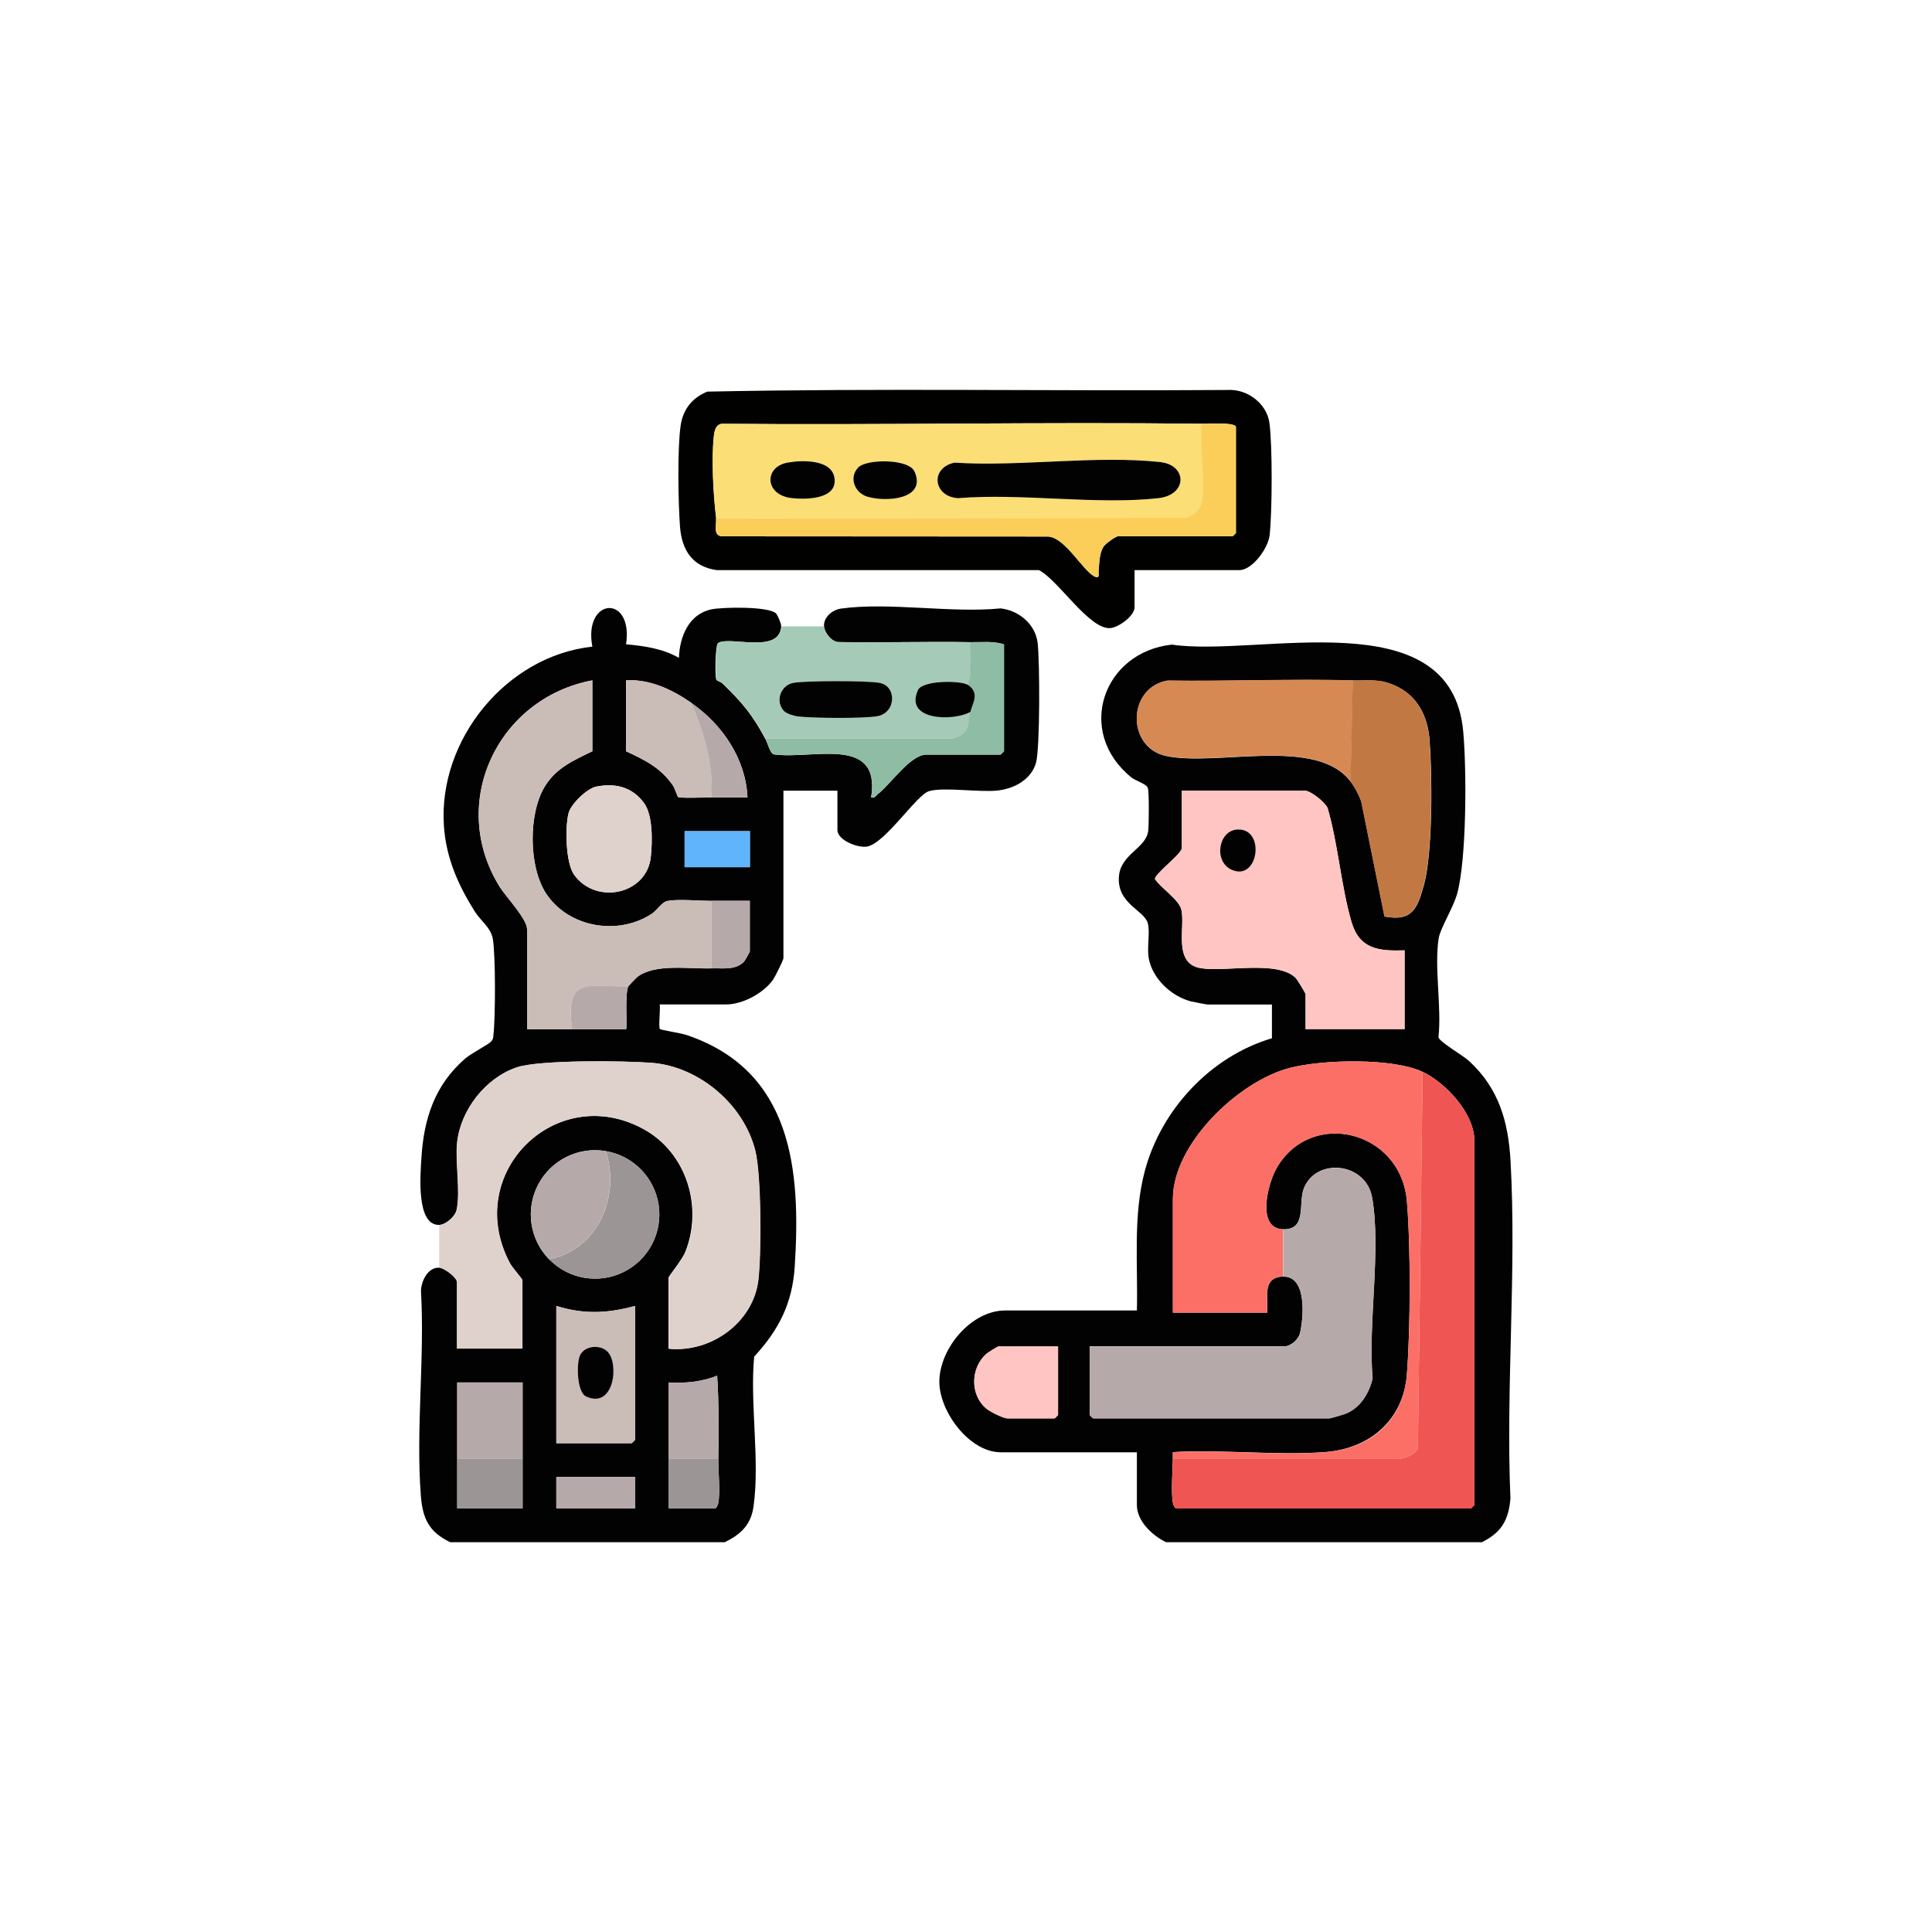
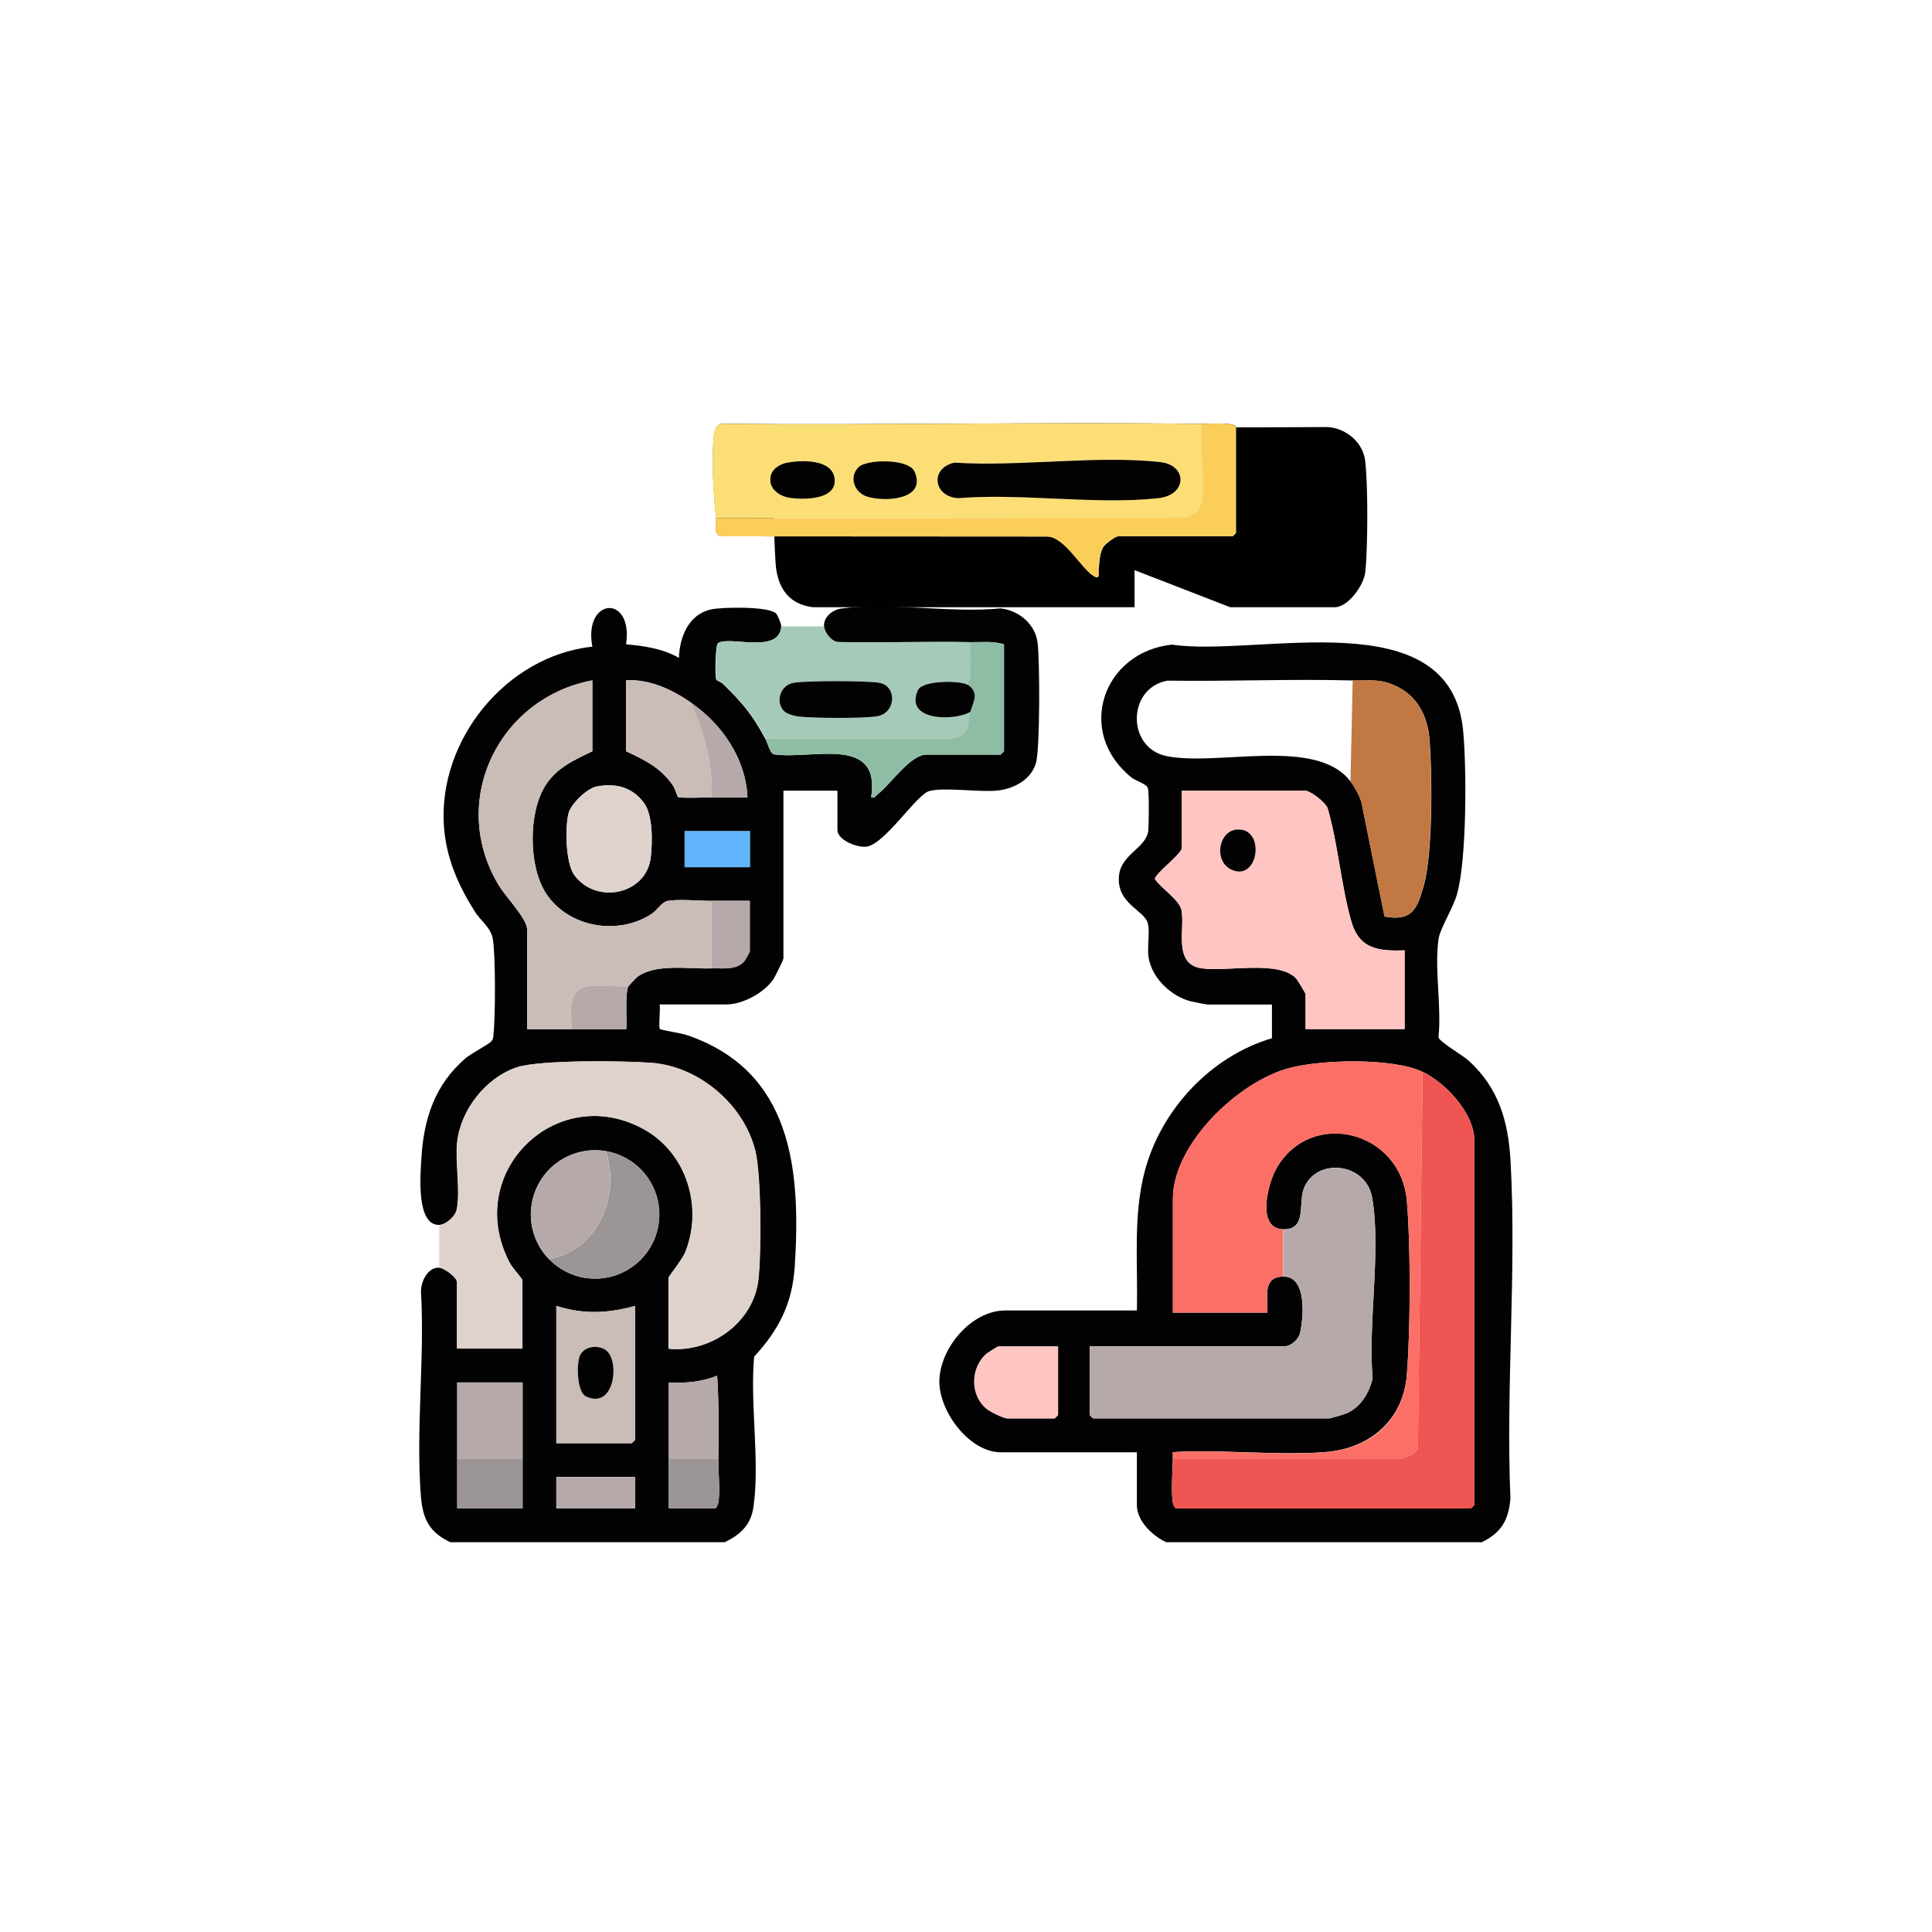
<svg xmlns="http://www.w3.org/2000/svg" id="Layer_1" data-name="Layer 1" viewBox="0 0 200 200">
  <defs>
    <style>
      .cls-1 {
        fill: #8fbca4;
      }

      .cls-2 {
        fill: #cabcb7;
      }

      .cls-3 {
        fill: #fbde75;
      }

      .cls-4 {
        fill: #020202;
      }

      .cls-5 {
        fill: #5fb4fb;
      }

      .cls-6 {
        fill: #fc6f66;
      }

      .cls-7 {
        fill: #dfd1cc;
      }

      .cls-8 {
        fill: #a5cab8;
      }

      .cls-9 {
        fill: #ef5552;
      }

      .cls-10 {
        fill: #fbce5a;
      }

      .cls-11 {
        fill: #fec5c2;
      }

      .cls-12 {
        fill: #9c9595;
      }

      .cls-13 {
        fill: #d78954;
      }

      .cls-14 {
        fill: #010100;
      }

      .cls-15 {
        fill: #b6a9a9;
      }

      .cls-16 {
        fill: #c27843;
      }

      .cls-17 {
        fill: #030202;
      }
    </style>
  </defs>
  <path class="cls-17" d="M153.33,159.65h-32.61c-1.4-.66-3.03-2.18-3.03-3.84v-5.47h-14.09c-3.25,0-6.38-4.22-6.36-7.34.03-3.41,3.29-7.34,6.82-7.34h13.63c.12-4.79-.42-9.78.82-14.44,1.69-6.36,6.82-11.87,13.16-13.74v-3.49h-6.64c-.11,0-1.53-.27-1.76-.33-2.03-.53-4-2.38-4.36-4.5-.19-1.11.17-2.7-.1-3.62-.4-1.35-3.27-2.02-2.97-4.91.24-2.26,2.85-2.84,3.03-4.67.06-.65.1-3.98-.05-4.4s-1.26-.72-1.71-1.09c-5.81-4.71-2.94-12.97,4.2-13.74,8.96,1.33,28.9-4.74,30.16,8.97.36,3.9.37,13.22-.63,16.83-.4,1.44-1.75,3.57-1.91,4.61-.47,3.02.32,7.1-.02,10.24.09.47,2.5,1.85,3.15,2.44,3.09,2.83,4.08,6.28,4.31,10.36.64,11.43-.5,23.46-.01,34.95-.2,2.28-.96,3.55-3.02,4.55ZM139.82,80.91c.46.61.83,1.32,1.1,2.05l2.41,11.92c2.88.53,3.39-.82,4.07-3.25.93-3.32.87-11.43.59-15.03-.2-2.5-1.28-4.64-3.65-5.66-1.62-.7-2.59-.46-4.27-.5-6.39-.17-12.81.11-19.2.02-4.17.72-4.28,6.92-.15,7.8,5.28,1.12,15.56-2.06,19.11,2.67ZM145.41,98.38c-2.7.09-4.7-.12-5.52-2.98-1.07-3.71-1.37-8-2.46-11.75-.27-.62-1.77-1.81-2.39-1.81h-12.7v5.94c0,.62-2.87,2.71-2.78,3.23.6.9,2.46,2.11,2.72,3.12.46,1.81-.93,5.63,2.05,6.1,2.58.41,7.93-.86,9.81,1.02.15.15,1.01,1.57,1.01,1.67v3.61h10.25v-8.15ZM147.27,110.96c-3.1-1.47-10.4-1.29-13.79-.4-5.26,1.38-12.06,7.84-12.06,13.56v11.76h9.78c.07-1.57-.56-3.67,1.63-3.73,2.44-.07,2.14,4.13,1.75,5.83-.16.69-.96,1.39-1.63,1.39h-20.15v7.1s.32.35.35.35h24.46c.15,0,1.56-.42,1.8-.53,1.46-.64,2.33-2.11,2.68-3.61-.5-5.66.9-13.27-.05-18.71-.64-3.66-5.78-4.17-7.06-.97-.62,1.57.35,4.32-2.16,4.25-2.79-.08-1.59-4.74-.65-6.36,3.57-6.15,12.84-3.88,13.47,3.44.4,4.69.37,13.24,0,17.95s-3.81,7.69-8.5,8.04c-5.08.37-10.61-.3-15.73,0,0,.23,0,.47,0,.7-.03,1.18-.19,3.51,0,4.54.04.19.19.58.35.58h30.51s.35-.32.35-.35v-37.74c0-2.8-2.97-5.97-5.36-7.1ZM109.53,139.38h-6.17c-.09,0-1.12.65-1.29.8-1.6,1.46-1.65,4.19,0,5.61.39.34,1.79,1.04,2.22,1.04h4.89s.35-.32.35-.35v-7.1Z" />
  <path class="cls-6" d="M147.27,110.96l-.49,38.99c-.34.59-1.28,1.01-1.95,1.08h-23.42c0-.24-.01-.47,0-.7,5.12-.29,10.66.38,15.73,0,4.69-.34,8.12-3.2,8.5-8.04s.4-13.27,0-17.95c-.63-7.32-9.9-9.59-13.47-3.44-.94,1.62-2.13,6.28.65,6.36v4.89c-2.19.06-1.56,2.16-1.63,3.73h-9.78v-11.76c0-5.72,6.8-12.18,12.06-13.56,3.39-.89,10.7-1.07,13.79.4Z" />
  <path class="cls-9" d="M121.41,151.03h23.42c.67-.07,1.61-.48,1.95-1.07l.49-38.99c2.39,1.13,5.36,4.31,5.36,7.1v37.74s-.32.35-.35.35h-30.51c-.16,0-.31-.39-.35-.58-.19-1.03-.03-3.37,0-4.54Z" />
  <path class="cls-15" d="M132.83,127.27c2.51.07,1.53-2.68,2.16-4.25,1.27-3.19,6.41-2.69,7.06.97.95,5.44-.45,13.04.05,18.71-.35,1.49-1.22,2.97-2.68,3.61-.24.11-1.66.53-1.8.53h-24.46s-.35-.32-.35-.35v-7.1h20.15c.67,0,1.47-.7,1.63-1.39.39-1.7.69-5.9-1.75-5.83v-4.89Z" />
  <path class="cls-11" d="M109.53,139.38v7.1s-.32.35-.35.35h-4.89c-.43,0-1.82-.7-2.22-1.04-1.66-1.42-1.6-4.15,0-5.61.17-.15,1.21-.8,1.29-.8h6.17Z" />
-   <path class="cls-13" d="M140.05,70.43l-.23,10.48c-3.56-4.72-13.84-1.55-19.11-2.67-4.13-.88-4.02-7.08.15-7.8,6.39.09,12.81-.19,19.2-.02Z" />
  <path class="cls-16" d="M140.05,70.43c1.68.05,2.65-.2,4.27.5,2.37,1.02,3.46,3.17,3.65,5.66.28,3.6.34,11.71-.59,15.03-.68,2.43-1.18,3.78-4.07,3.25l-2.41-11.92c-.27-.72-.64-1.43-1.1-2.05l.23-10.48Z" />
  <path class="cls-11" d="M145.41,98.38v8.15h-10.25v-3.61c0-.1-.86-1.51-1.01-1.67-1.88-1.88-7.23-.61-9.81-1.02-2.98-.47-1.59-4.3-2.05-6.1-.26-1.01-2.12-2.22-2.72-3.12-.09-.52,2.78-2.6,2.78-3.23v-5.94h12.7c.62,0,2.11,1.19,2.39,1.81,1.09,3.75,1.39,8.04,2.46,11.75.83,2.87,2.82,3.07,5.52,2.98ZM128.09,85.87c-1.98.11-2.49,3.35-.56,4.18,2.76,1.19,3.5-4.34.56-4.18Z" />
  <path class="cls-17" d="M128.09,85.87c2.94-.16,2.21,5.38-.56,4.18-1.93-.83-1.43-4.07.56-4.18Z" />
  <path class="cls-4" d="M45.48,126.8c-2.42.09-1.96-5.25-1.86-6.87.24-4.1,1.38-7.62,4.55-10.36.61-.53,2.41-1.45,2.67-1.75.23-.26.21-.38.24-.69.21-1.75.23-8.33-.07-9.97-.21-1.15-1.28-1.87-1.86-2.8-1.73-2.75-2.99-5.59-3.2-8.91-.58-8.91,6.5-17.56,15.37-18.51-.96-5.1,4.26-5.47,3.49-.24,1.87.16,3.82.45,5.47,1.4.08-2.17,1-4.52,3.36-5.02,1.15-.24,5.96-.33,6.7.43.17.18.55,1.08.53,1.33-.17,2.92-5.41.95-6.54,1.73-.29.2-.34,3.51-.17,3.81.05.09.47.21.65.39,2.05,2,3.05,3.18,4.42,5.72.23.42.49,1.48.85,1.6,3.93.59,11.13-2.07,10.1,4.46.4.11.47-.17.7-.35,1.3-1,3.36-4.08,5.01-4.08h7.69s.35-.32.35-.35v-11.06c-1.13-.37-2.32-.21-3.49-.23-4.53-.08-9.08.07-13.61-.01-.74.01-1.49-.99-1.53-1.62-.06-.96.86-1.72,1.76-1.85,4.97-.69,11.4.49,16.52-.02,1.92.22,3.62,1.65,3.84,3.61s.25,10.92-.18,12.4c-.51,1.72-2.24,2.64-3.92,2.84-1.91.22-5.63-.38-7.15.07-1.3.39-4.5,5.36-6.39,5.73-1.01.19-3.09-.68-3.09-1.7v-4.08h-5.59v17.35c0,.18-.87,1.92-1.06,2.2-.99,1.41-3.15,2.58-4.88,2.58h-6.87c.09.47-.14,2.34.02,2.54.09.11,2.25.44,2.76.62,10.94,3.7,11.85,13.92,11.2,23.99-.25,3.81-1.65,6.54-4.2,9.31-.45,4.86.61,10.81-.07,15.54-.27,1.89-1.33,2.86-2.97,3.67h-28.42c-2.17-1.04-2.85-2.4-3.04-4.77-.54-6.81.41-14.32.01-21.2,0-1.03.7-2.49,1.86-2.45.54.02,1.86,1.01,1.86,1.51v6.87h6.76v-7.1c0-.11-1.03-1.26-1.29-1.74-4.94-9.31,4.81-18.86,13.87-13.87,4.44,2.45,6.15,8.05,4.3,12.7-.32.81-1.74,2.52-1.74,2.68v7.34c4.34.45,8.77-2.68,9.29-7.13.32-2.72.31-10.86-.32-13.37-1.19-4.77-5.8-8.7-10.71-9.09-2.82-.22-11.63-.33-13.99.47-3.22,1.09-5.82,4.43-6.16,7.81-.2,2.05.36,5.08-.05,6.94-.16.7-1.12,1.54-1.81,1.56ZM73.66,93.26c-1.23,0-3.47-.2-4.54,0-.63.12-1.09.98-1.67,1.35-3.5,2.27-8.56,1.41-10.89-2.07-1.87-2.79-1.9-8.42-.09-11.24,1.17-1.84,2.96-2.61,4.85-3.53v-7.34c-9.79,1.84-14.98,12.68-9.6,21.36.61.99,2.84,3.34,2.84,4.38v10.37c1.55,0,3.11,0,4.66,0,1.86,0,3.73,0,5.59,0,.16-.16-.16-3.54.23-4.43.03-.06.8-.88.88-.94,1.84-1.47,5.42-.85,7.74-.93,1.12-.04,2.5.22,3.37-.71.09-.1.59-.98.59-1.04v-5.24c-1.32,0-2.64,0-3.96,0ZM71.56,72.76c-1.97-1.36-4.29-2.47-6.76-2.33v7.34c2.01.94,3.55,1.68,4.85,3.53.2.28.47,1.16.54,1.21.23.14,2.86.04,3.46.04,1.24,0,2.49,0,3.73,0-.18-4-2.6-7.55-5.82-9.78ZM61.72,81.43c-.97.2-2.61,1.79-2.86,2.74-.38,1.46-.31,5.19.59,6.41,2.3,3.14,7.51,1.99,7.92-1.86.17-1.58.23-4.32-.7-5.59-1.21-1.65-2.97-2.1-4.95-1.7ZM70.87,86.04v3.73h6.76v-3.73h-6.76ZM56.84,130.35c2.01,2.07,5.12,2.61,7.71,1.33s4.05-4.07,3.63-6.93-2.63-5.11-5.48-5.59c-2.83-.48-5.65.92-6.99,3.47s-.88,5.66,1.12,7.72ZM65.74,135.19c-2.87.78-5.29.89-8.15,0v14.21h7.8s.35-.32.35-.35v-13.86ZM74.36,151.03c.03-2.86.07-5.77-.12-8.62-1.6.64-3.29.8-5.01.7.01,2.64-.01,5.28,0,7.92,0,1.7,0,3.42,0,5.12h4.78c.16,0,.31-.39.35-.58.21-1.13-.01-3.26,0-4.54ZM47.33,156.15h6.77v-13.04h-6.77v13.04ZM57.59,152.89v3.26h8.15v-3.26h-8.15Z" />
  <path class="cls-8" d="M85.31,64.84c.04.63.79,1.63,1.53,1.62,4.54.08,9.08-.07,13.61.01-.14,1.41.3,3.1-.23,4.43-.68-.48-4.71-.52-5.18.52-1.47,3.19,3.67,3.26,5.42,2.27-.32,1.49.11,2.28-1.99,2.78h-19.2c-1.37-2.52-2.38-3.71-4.42-5.7-.18-.18-.6-.29-.65-.39-.17-.3-.12-3.61.17-3.81,1.13-.78,6.37,1.19,6.54-1.73h4.43ZM81.18,73.63c.26.26,1.06.49,1.44.54,1.59.18,6.63.22,8.14-.02,2.02-.32,2.11-3.17.23-3.47-1.44-.23-7.38-.22-8.82,0s-1.98,1.96-1,2.95Z" />
  <path class="cls-1" d="M100.45,66.47c1.17.02,2.37-.14,3.49.23v11.06s-.32.35-.35.35h-7.69c-1.65,0-3.71,3.08-5.01,4.08-.23.18-.3.45-.7.35,1.03-6.52-6.17-3.86-10.1-4.46-.35-.12-.62-1.18-.85-1.6h19.2c2.1-.51,1.68-1.31,1.99-2.8.18-.83,1.02-1.91-.23-2.8.53-1.33.1-3.01.23-4.43Z" />
  <path class="cls-4" d="M81.18,73.63c-.98-.99-.4-2.73,1-2.95s7.38-.23,8.82,0c1.88.3,1.79,3.15-.23,3.47-1.51.24-6.55.2-8.14.02-.38-.04-1.19-.28-1.44-.54Z" />
  <path class="cls-4" d="M100.22,70.9c1.26.89.41,1.96.23,2.8-1.74.98-6.88.92-5.42-2.27.48-1.04,4.51-1,5.18-.52Z" />
  <g>
    <path class="cls-2" d="M59.22,106.54c-1.55,0-3.11,0-4.66,0v-10.37c0-1.04-2.23-3.39-2.84-4.38-5.39-8.68-.19-19.52,9.6-21.36v7.34c-1.89.92-3.68,1.69-4.85,3.53-1.8,2.82-1.77,8.45.09,11.24,2.33,3.48,7.4,4.35,10.89,2.07.58-.38,1.04-1.23,1.67-1.35,1.07-.2,3.31-.01,4.54,0v6.99c-2.32.08-5.9-.55-7.74.93-.08.06-.85.88-.88.94-4.28.04-6.54-1.09-5.82,4.43Z" />
    <path class="cls-7" d="M61.72,81.43c1.98-.4,3.74.04,4.95,1.7.93,1.27.87,4.01.7,5.59-.41,3.85-5.62,5-7.92,1.86-.9-1.22-.97-4.96-.59-6.41.25-.94,1.89-2.54,2.86-2.74Z" />
    <path class="cls-2" d="M71.56,72.76c1.36,3.15,2.3,6.28,2.1,9.78-.6,0-3.23.1-3.46-.04-.07-.05-.34-.93-.54-1.21-1.31-1.85-2.84-2.59-4.85-3.53v-7.34c2.47-.14,4.79.96,6.76,2.33Z" />
    <path class="cls-15" d="M73.66,93.26c1.32,0,2.64,0,3.96,0v5.24c0,.06-.5.94-.59,1.04-.86.94-2.25.67-3.37.71v-6.99Z" />
    <rect class="cls-5" x="70.87" y="86.04" width="6.76" height="3.73" />
    <path class="cls-15" d="M71.56,72.76c3.22,2.23,5.64,5.78,5.82,9.78-1.24,0-2.49,0-3.73,0,.2-3.5-.74-6.64-2.1-9.78Z" />
    <path class="cls-15" d="M65.04,102.11c-.39.89-.07,4.27-.23,4.43-1.86,0-3.73,0-5.59,0-.71-5.52,1.54-4.38,5.82-4.43Z" />
  </g>
  <path class="cls-7" d="M45.48,126.8c.69-.03,1.66-.86,1.81-1.56.41-1.85-.15-4.89.05-6.94.34-3.39,2.95-6.73,6.16-7.81,2.36-.8,11.18-.69,13.99-.47,4.91.39,9.52,4.32,10.71,9.09.63,2.51.64,10.65.32,13.37-.52,4.45-4.95,7.58-9.29,7.13v-7.34c0-.16,1.42-1.87,1.74-2.68,1.85-4.65.15-10.25-4.3-12.7-9.06-4.99-18.81,4.56-13.87,13.87.26.48,1.29,1.63,1.29,1.74v7.1h-6.76v-6.87c0-.5-1.33-1.49-1.86-1.51v-4.43Z" />
  <path class="cls-2" d="M65.74,135.19v13.86s-.32.35-.35.35h-7.8v-14.21c2.87.89,5.28.78,8.15,0ZM62.88,139.91c-.76-.76-2.39-.61-2.84.4-.36.8-.33,3.8.63,4.25,2.89,1.34,3.46-3.41,2.21-4.65Z" />
  <path class="cls-12" d="M56.84,130.35c5.11-.95,7.4-6.59,5.87-11.19,2.84.48,5.06,2.73,5.48,5.59s-1.05,5.65-3.63,6.93-5.7.74-7.71-1.33Z" />
  <path class="cls-15" d="M62.7,119.16c1.53,4.6-.76,10.24-5.87,11.19-2-2.06-2.45-5.17-1.12-7.72s4.15-3.94,6.99-3.47Z" />
  <rect class="cls-15" x="47.33" y="143.11" width="6.77" height="7.92" />
  <path class="cls-15" d="M69.23,151.03c-.01-2.64,0-5.28,0-7.92,1.71.1,3.4-.06,5.01-.7.19,2.86.15,5.76.12,8.62h-5.12Z" />
  <rect class="cls-12" x="47.33" y="151.03" width="6.77" height="5.12" />
  <rect class="cls-15" x="57.59" y="152.89" width="8.15" height="3.26" />
  <path class="cls-12" d="M74.36,151.03c-.01,1.28.21,3.42,0,4.54-.04.19-.19.58-.35.58h-4.78c0-1.7,0-3.42,0-5.12h5.12Z" />
  <path class="cls-17" d="M62.88,139.91c1.25,1.24.68,6-2.21,4.65-.97-.45-1-3.45-.63-4.25.46-1.01,2.08-1.16,2.84-.4Z" />
-   <path class="cls-14" d="M117.45,59.02v3.84c0,.89-1.63,2.08-2.5,2.16-2.17.2-5.45-5.04-7.4-6h-33.32c-2.55-.33-3.66-2.08-3.84-4.54s-.28-8,.07-10.43c.24-1.68,1.21-2.89,2.77-3.51,17.93-.37,35.94-.04,53.9-.17,2-.11,4.01,1.41,4.28,3.41.32,2.35.29,9.22.02,11.63-.15,1.34-1.78,3.61-3.15,3.61h-10.83ZM74.13,53.66c.08.66-.33,1.74.58,1.86l33.76.02c1.83.07,3.67,3.65,4.92,4.17.49.2.31-.34.34-.58.08-.82.06-1.8.5-2.53.18-.3,1.27-1.08,1.49-1.08h11.88s.35-.32.35-.35v-10.95c0-.54-2.91-.34-3.49-.35-16.57-.2-33.16.15-49.73,0-.64.09-.76.73-.82,1.28-.27,2.32-.05,6.2.24,8.51Z" />
+   <path class="cls-14" d="M117.45,59.02v3.84h-33.32c-2.55-.33-3.66-2.08-3.84-4.54s-.28-8,.07-10.43c.24-1.68,1.21-2.89,2.77-3.51,17.93-.37,35.94-.04,53.9-.17,2-.11,4.01,1.41,4.28,3.41.32,2.35.29,9.22.02,11.63-.15,1.34-1.78,3.61-3.15,3.61h-10.83ZM74.13,53.66c.08.66-.33,1.74.58,1.86l33.76.02c1.83.07,3.67,3.65,4.92,4.17.49.2.31-.34.34-.58.08-.82.06-1.8.5-2.53.18-.3,1.27-1.08,1.49-1.08h11.88s.35-.32.35-.35v-10.95c0-.54-2.91-.34-3.49-.35-16.57-.2-33.16.15-49.73,0-.64.09-.76.73-.82,1.28-.27,2.32-.05,6.2.24,8.51Z" />
  <path class="cls-3" d="M124.44,43.87c-.32,2.39.45,5.99-.05,8.22-.18.79-.98,1.38-1.75,1.51l-48.51.06c-.29-2.31-.51-6.18-.24-8.51.06-.55.18-1.18.82-1.28,16.57.15,33.16-.2,49.73,0ZM81.52,47.89c-2.47.44-2.38,3.35.41,3.67,1.46.17,4.82.16,4.44-2.11-.32-1.92-3.37-1.83-4.86-1.56ZM88.87,48.37c-1.02,1.02-.41,2.63.9,3.04,1.87.57,6.18.33,4.91-2.58-.6-1.37-4.96-1.32-5.81-.46ZM98.76,47.89c-2.54.59-2.13,3.52.41,3.67,6.58-.53,14.29.72,20.73,0,3.04-.34,2.99-3.42.23-3.73-6.61-.74-14.62.51-21.38.05Z" />
  <path class="cls-10" d="M124.44,43.87c.58,0,3.49-.19,3.49.35v10.95s-.32.35-.35.35h-11.88c-.22,0-1.3.77-1.49,1.08-.44.74-.42,1.71-.5,2.53-.02.24.15.79-.34.58-1.25-.52-3.08-4.1-4.92-4.17l-33.76-.02c-.92-.12-.5-1.2-.58-1.86l48.51-.06c.77-.13,1.58-.72,1.75-1.51.5-2.23-.27-5.83.05-8.22Z" />
  <path class="cls-17" d="M98.76,47.89c6.76.45,14.76-.79,21.38-.05,2.76.31,2.81,3.39-.23,3.73-6.44.71-14.15-.54-20.73,0-2.54-.15-2.95-3.09-.41-3.67Z" />
  <path class="cls-17" d="M81.52,47.89c1.48-.27,4.54-.36,4.86,1.56.37,2.27-2.99,2.28-4.44,2.11-2.79-.32-2.88-3.23-.41-3.67Z" />
  <path class="cls-17" d="M88.87,48.37c.85-.86,5.22-.91,5.81.46,1.27,2.91-3.04,3.16-4.91,2.58-1.32-.41-1.93-2.02-.9-3.04Z" />
</svg>